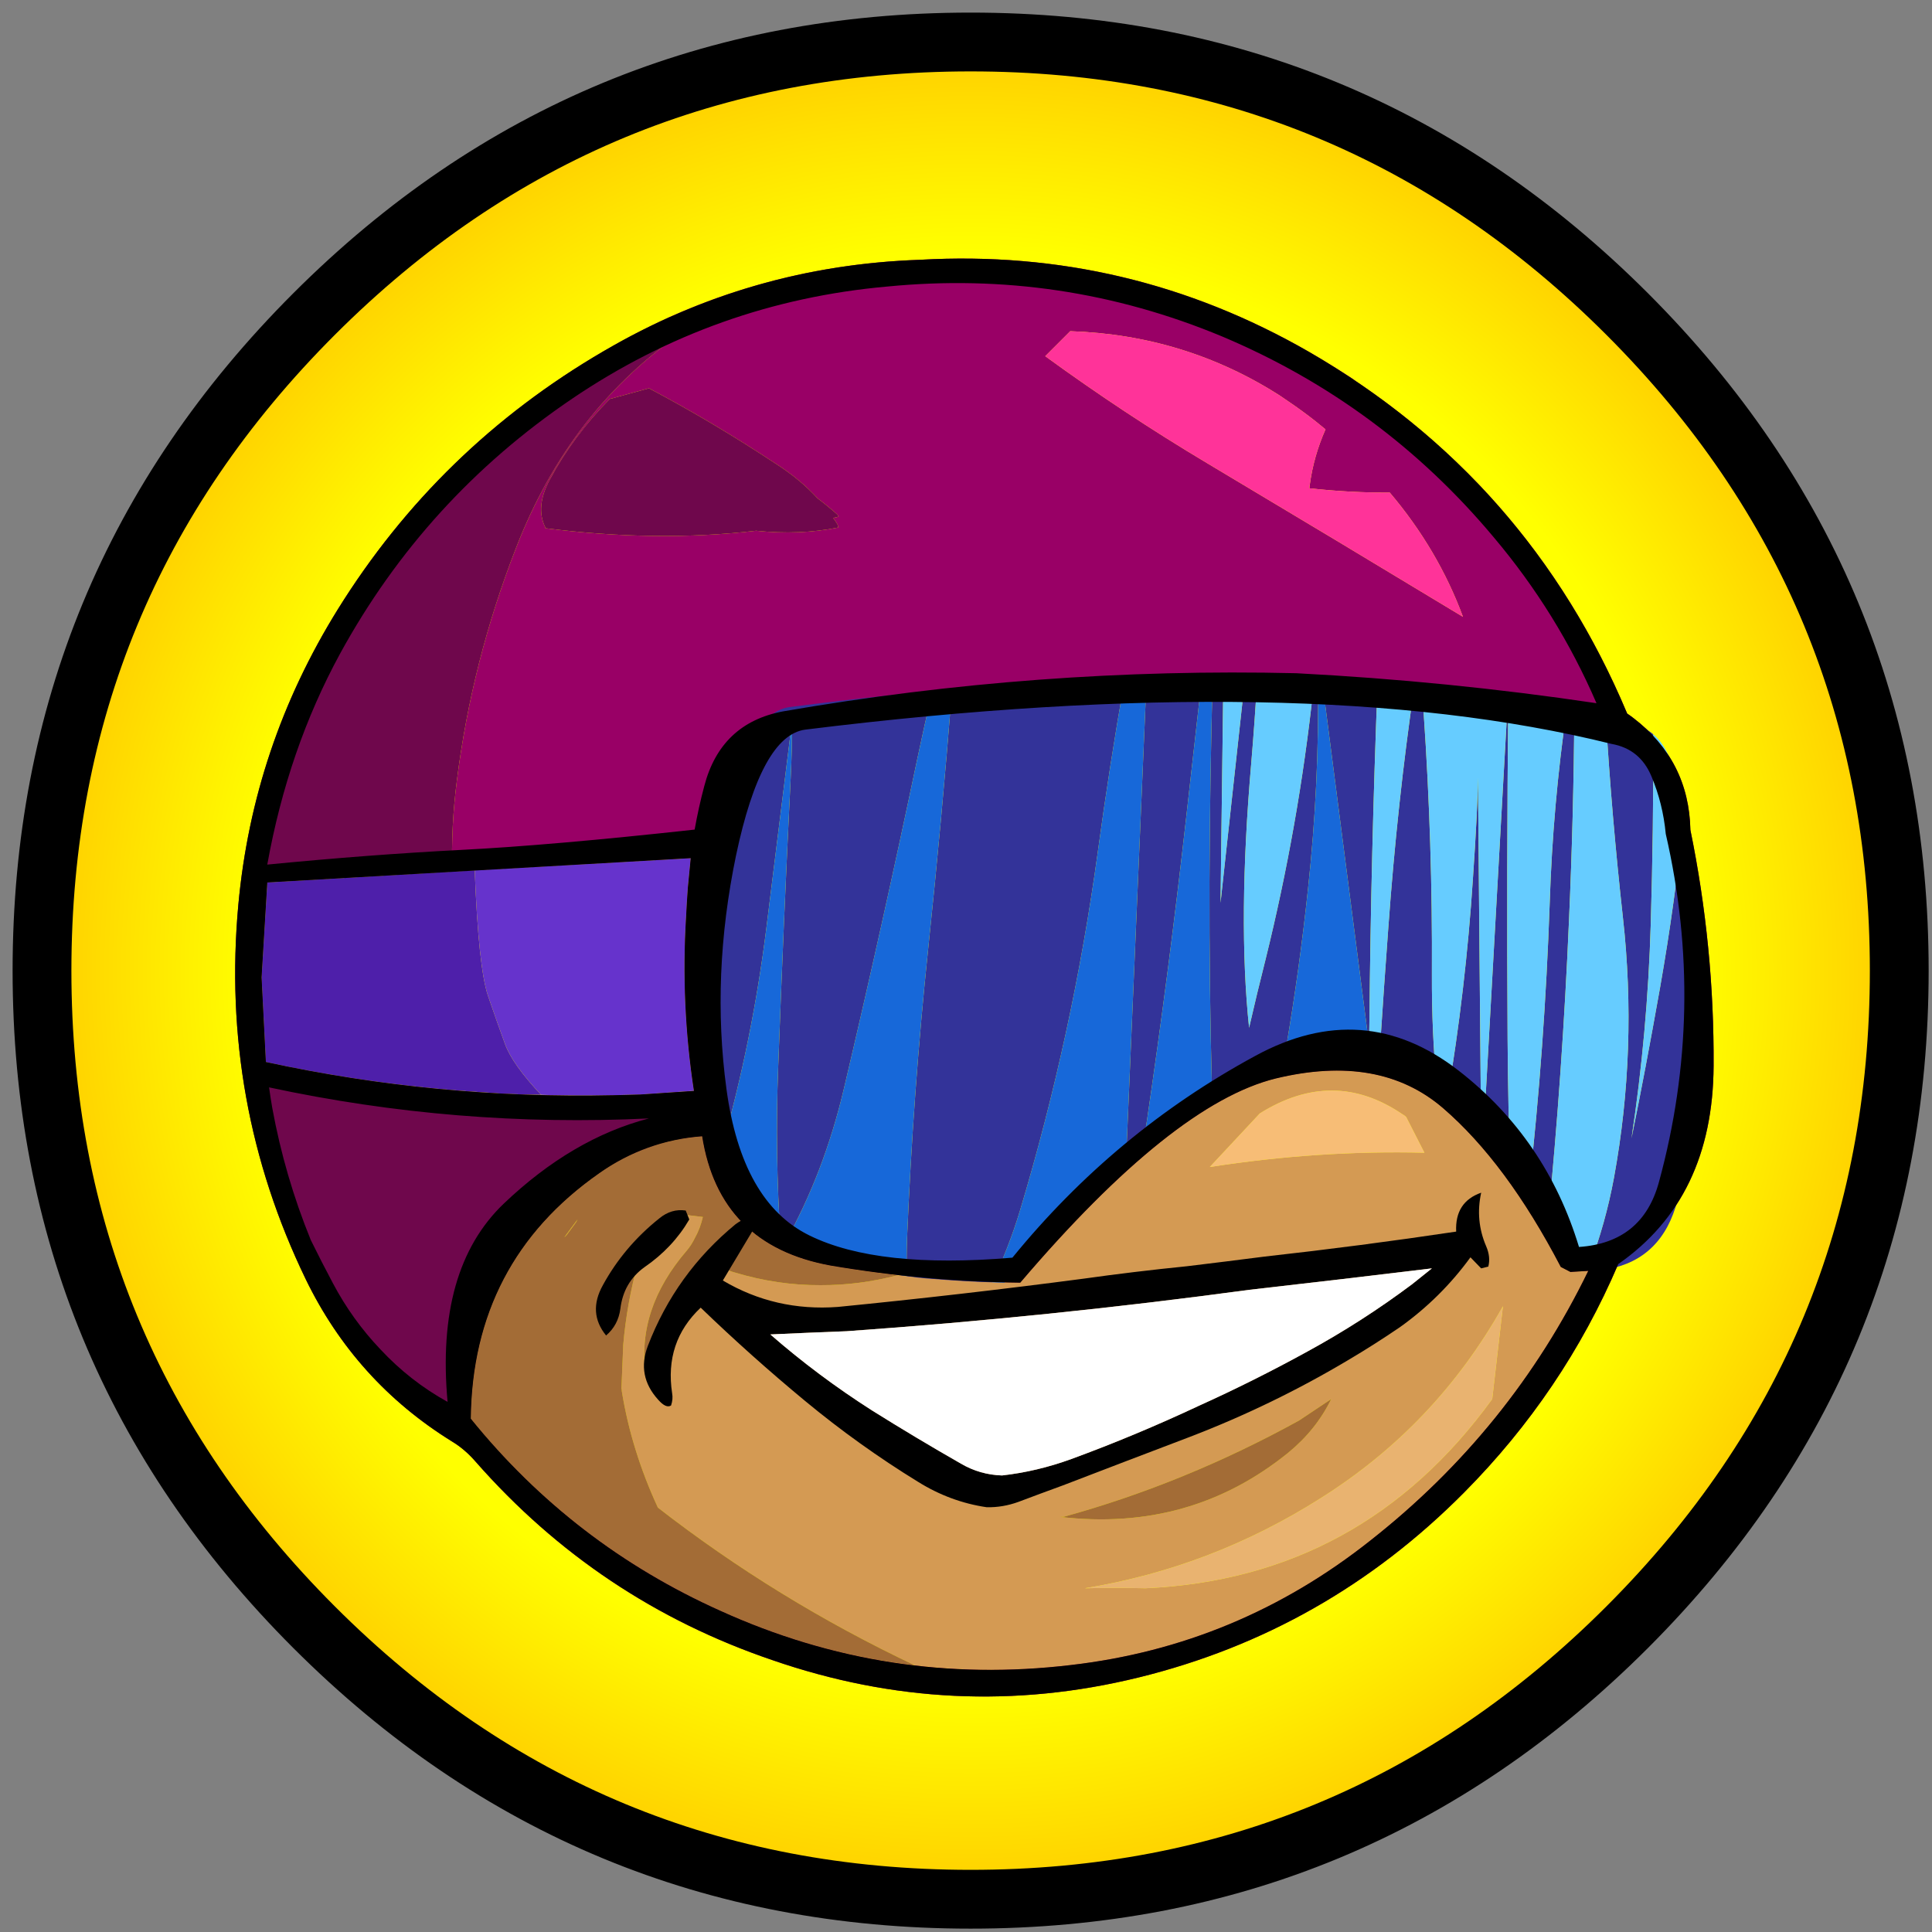
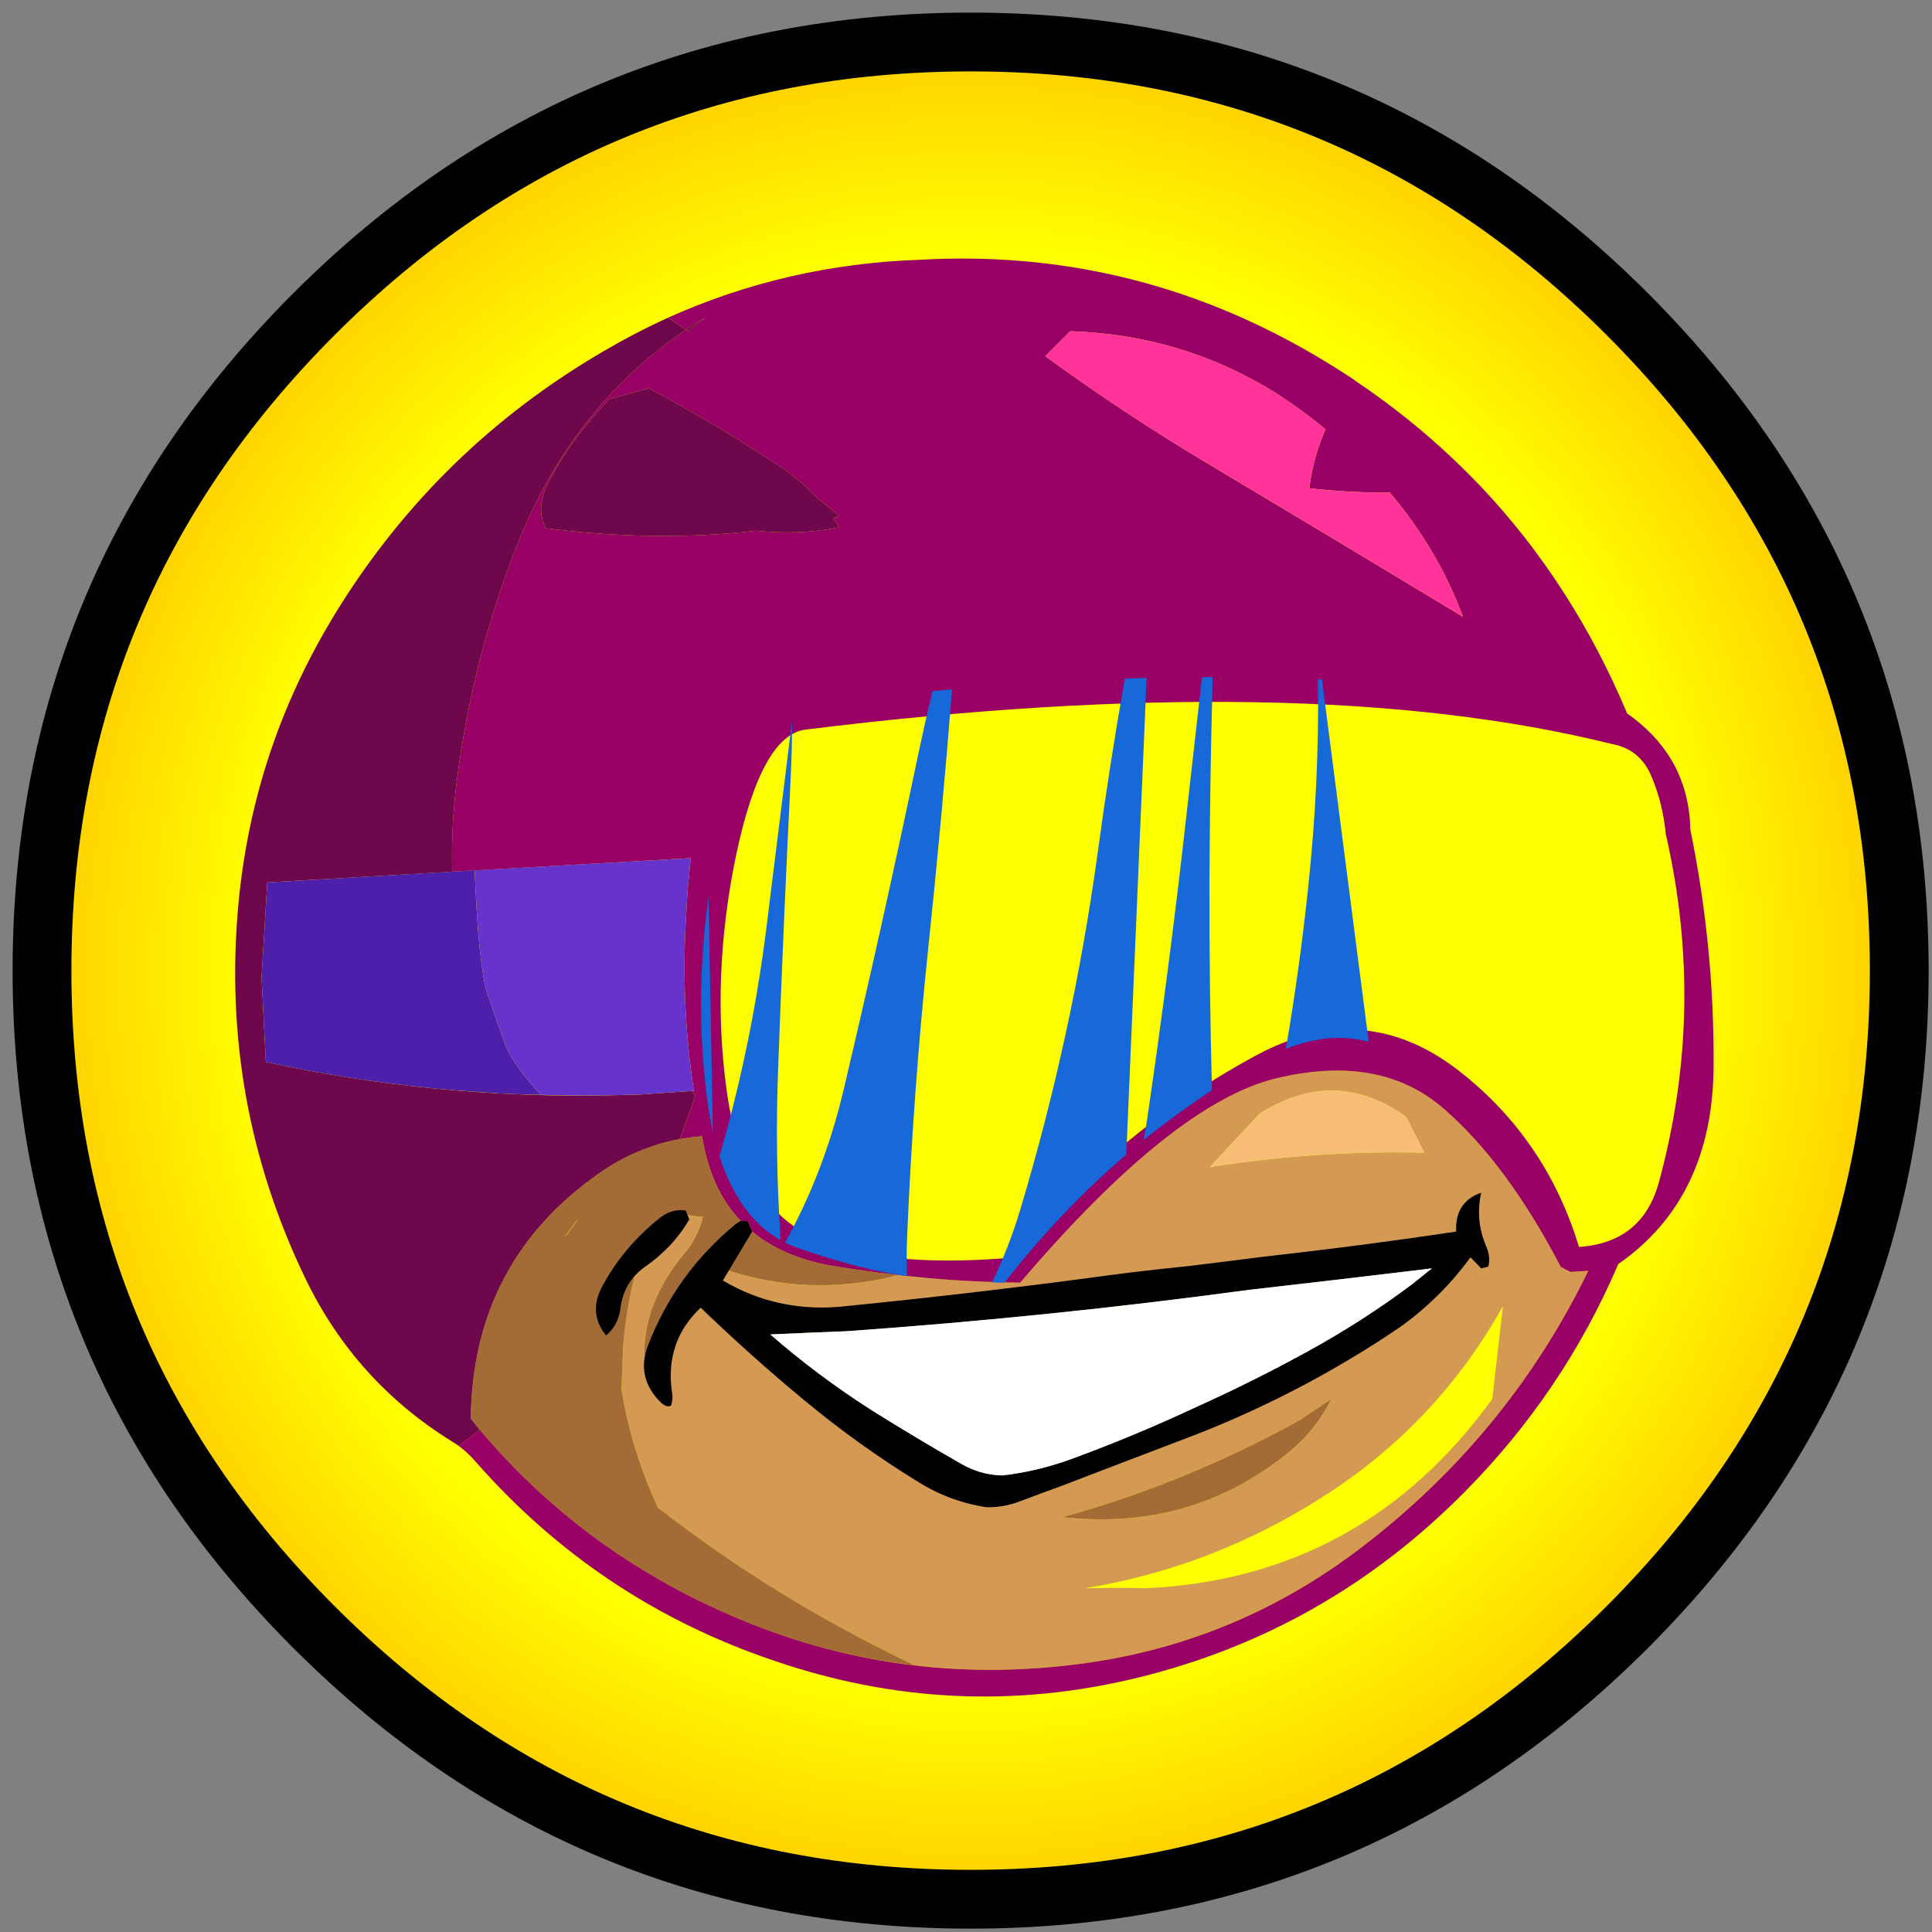
<svg xmlns="http://www.w3.org/2000/svg" version="1.1" id="Слой_1" x="0px" y="0px" width="230px" height="230px" viewBox="0 0 230 230" enable-background="new 0 0 230 230" xml:space="preserve">
  <rect x="0" y="0" width="230" height="230" fill="#808080" stroke="none" />
  <g transform="matrix( 1, 0, 0, 1, 0,0) ">
    <g>
      <g id="Layer6_0_FILL">
        <radialGradient id="SVGID_1_" cx="136.641" cy="-89.48" r="111.442" gradientTransform="matrix(1 0 0 -1 -21.09 26.07)" gradientUnits="userSpaceOnUse">
          <stop offset="0.769" style="stop-color:#FFFF00" />
          <stop offset="1" style="stop-color:#FFCC00" />
        </radialGradient>
        <path fill="url(#SVGID_1_)" d="M226.101,115.55c0-30.517-10.796-56.571-32.388-78.163C172.122,15.796,146.067,5,115.55,5     C85.033,5,58.979,15.796,37.388,37.387C15.796,58.979,5,85.033,5,115.55c0,30.518,10.796,56.571,32.388,78.163     C58.979,215.305,85.033,226.1,115.55,226.1c30.518,0,56.572-10.795,78.163-32.387     C215.305,172.121,226.101,146.067,226.101,115.55z" />
      </g>
    </g>
    <g>
      <path id="Layer6_0_1_STROKES" fill="none" stroke="#000000" stroke-width="7" stroke-linecap="round" stroke-linejoin="round" d="    M226.101,115.55c0,30.518-10.796,56.571-32.388,78.163c-21.591,21.592-47.646,32.387-78.163,32.387    c-30.517,0-56.571-10.795-78.162-32.387C15.796,172.121,5,146.067,5,115.55c0-30.517,10.796-56.571,32.388-78.163    C58.979,15.796,85.033,5,115.55,5c30.518,0,56.572,10.796,78.163,32.387C215.305,58.979,226.101,85.033,226.101,115.55z" />
    </g>
  </g>
  <g transform="matrix( 1, 0, 0, 1, 0,0) ">
    <g>
      <g id="Layer5_0_FILL">
        <path fill="#D49A53" d="M171.781,131.913c-5.039-4.334-11.67-5.509-19.892-3.526c-8.186,2.009-18.33,10.112-30.432,24.311     c-2.261-0.024-4.528-0.11-6.8-0.255c-2.587-0.139-5.179-0.351-7.778-0.637c-3.063,0.804-6.123,1.201-9.181,1.189     c-3.393,0.021-6.779-0.476-10.158-1.488c-1.19-0.283-1.771-0.935-1.743-1.955c-2.946,1.955-4.788,4.817-5.525,8.587     c-0.566,2.918-1.7,4.731-3.4,5.439c-0.736-5.157,0.894-10.059,4.888-14.706c0.383-0.455,0.709-0.965,0.978-1.529     c0.411-0.728,0.722-1.549,0.935-2.466l-2.125-0.255c0.105,0.036,0.204,0.079,0.298,0.128c-2.413,1.5-4.382,3.37-5.908,5.61     c-0.879,3.213-1.46,6.457-1.743,9.732l-0.212,5.186c0.031,0.114,0.046,0.229,0.042,0.34c0.754,4.675,2.186,9.294,4.292,13.856     c9.425,7.326,19.626,13.589,30.602,18.786c6.073,0.722,12.264,0.708,18.575-0.043c13.232-1.529,25.119-6.474,35.659-14.833     c11.136-8.756,19.778-19.452,25.928-32.09l-2.125,0.128l-1.148-0.596C181.491,142.554,176.815,136.249,171.781,131.913      M166.937,132.637c0.17,0.085,0.326,0.197,0.467,0.339l2.168,4.251c-8.433-0.207-16.947,0.361-25.545,1.7l5.951-6.376     C155.814,128.896,161.468,128.924,166.937,132.637 M178.922,155.503l-1.274,11.051c-10.314,14.224-24.071,21.733-41.271,22.526     c-2.38-0.057-4.788-0.057-7.226,0c10.032-1.643,19.383-5.214,28.053-10.711C166.355,172.617,173.596,164.995,178.922,155.503      M126.176,180.579c0.142,0,0.284,0,0.425,0c9.663-2.664,19.014-6.489,28.052-11.476l3.825-2.55     c-1.189,2.437-2.89,4.562-5.1,6.375C145.586,179.248,136.519,181.798,126.176,180.579 M68.542,145.557     c0.082-0.123,0.153-0.251,0.212-0.382c-0.537,0.707-1.062,1.415-1.572,2.125c0.116-0.095,0.215-0.194,0.297-0.298     C67.774,146.589,68.128,146.107,68.542,145.557z" />
        <path fill="#A36C36" d="M126.601,180.579c-0.141,0-0.283,0-0.425,0c10.343,1.219,19.41-1.331,27.202-7.65     c2.21-1.813,3.91-3.938,5.1-6.375l-3.825,2.55C145.614,174.09,136.264,177.915,126.601,180.579 M83.588,135.271     c-0.29,0.021-0.587,0.05-0.892,0.085c-0.585,0.063-1.18,0.147-1.786,0.255c-1.391,0.256-2.751,0.625-4.08,1.105     c-1.929,0.741-3.771,1.733-5.525,2.975c-10.031,7.027-15.117,16.76-15.259,29.199c0.36,0.444,0.715,0.885,1.063,1.317     c5.006,5.913,10.66,10.957,16.959,15.132c1.291,0.86,2.608,1.683,3.953,2.465c2.486,1.438,5.064,2.757,7.735,3.953     c7.521,3.415,15.242,5.583,23.164,6.503c-10.976-5.197-21.177-11.46-30.602-18.786c-2.107-4.563-3.538-9.182-4.292-13.856     c0.003-0.111-0.012-0.226-0.042-0.34l0.212-5.186c0.283-3.275,0.864-6.52,1.743-9.732c1.526-2.24,3.496-4.11,5.908-5.61     c-0.095-0.049-0.193-0.092-0.298-0.128l2.125,0.255c-0.213,0.917-0.524,1.738-0.935,2.466c-0.269,0.564-0.594,1.074-0.978,1.529     c-3.995,4.647-5.625,9.549-4.888,14.706c1.7-0.708,2.834-2.521,3.4-5.439c0.737-3.77,2.579-6.632,5.525-8.587     c-0.028,1.021,0.553,1.672,1.743,1.955c3.379,1.013,6.765,1.509,10.158,1.488c3.058,0.012,6.119-0.386,9.181-1.189     c-2.679-0.312-5.357-0.693-8.033-1.148c-3.778-0.692-6.88-2.038-9.308-4.038l-0.51-1.231l-0.85-0.043     c-0.933-0.981-1.741-2.101-2.423-3.357C84.711,140.057,83.989,137.818,83.588,135.271 M68.754,145.175     c-0.059,0.131-0.13,0.259-0.212,0.382c-0.414,0.551-0.768,1.032-1.063,1.445c-0.083,0.104-0.181,0.203-0.297,0.298     C67.692,146.59,68.217,145.882,68.754,145.175z" />
-         <path fill="#E9B370" d="M177.647,166.554l1.274-11.051c-5.326,9.492-12.566,17.114-21.719,22.866     c-8.67,5.497-18.021,9.068-28.053,10.711c2.438-0.057,4.846-0.057,7.226,0C153.576,188.287,167.333,180.777,177.647,166.554z" />
        <path fill="#F7BD76" d="M167.403,132.976c-0.141-0.142-0.297-0.254-0.467-0.339c-5.469-3.713-11.122-3.741-16.959-0.086     l-5.951,6.376c8.598-1.339,17.112-1.907,25.545-1.7L167.403,132.976z" />
      </g>
    </g>
  </g>
  <g transform="matrix( 1, 0, 0, 1, 0,0) ">
    <g>
      <g id="Layer4_0_FILL">
        <path fill="#990066" d="M194.479,85.5c-0.255-0.198-0.51-0.382-0.766-0.553c-4.335-10.32-10.144-19.331-17.426-27.032     c-0.975-1.019-1.979-2.024-3.018-3.018c-3.617-3.463-7.57-6.637-11.858-9.521c-0.112-0.08-0.226-0.165-0.34-0.255     c-1.692-1.115-3.435-2.192-5.229-3.23c-14.337-8.246-29.766-11.901-46.286-10.966c-10.578,0.355-20.58,2.65-30.007,6.886     l2.125,1.445c0.774-0.53,1.568-1.04,2.38-1.53l-2.125,1.7l-0.255-0.17c-9.205,6.213-15.962,14.898-20.273,26.055     c-3.486,8.954-5.823,18.163-7.013,27.626c-0.464,3.582-0.648,7.194-0.553,10.838l28.393-1.615     c-0.114,1.162-0.227,2.337-0.341,3.528c-0.084,1.162-0.156,2.324-0.212,3.485c-0.425,6.943-0.113,13.842,0.935,20.7     c-0.07,0.004-0.141,0.004-0.213,0c0.142,0.161,0.269,0.33,0.383,0.51c-0.564,1.758-1.188,3.5-1.87,5.228     c0.886-0.159,1.779-0.271,2.678-0.34c0.66,4.192,2.19,7.549,4.591,10.073l0.85,0.043l0.51,1.231c2.428,2,5.53,3.346,9.308,4.038     c7.509,1.275,15.046,1.956,22.611,2.04c12.102-14.198,22.246-22.302,30.432-24.311c8.222-1.982,14.853-0.808,19.892,3.526     c5.034,4.336,9.71,10.641,14.026,18.914l1.148,0.596l2.125-0.128c-6.149,12.638-14.792,23.334-25.928,32.09     c-10.54,8.359-22.427,13.304-35.659,14.833c-14.537,1.729-28.449-0.425-41.739-6.46c-11.182-5.01-20.731-12.192-28.647-21.55     c-0.807,0.662-1.643,1.3-2.507,1.913c0.742,0.555,1.422,1.192,2.04,1.913c9.691,11.022,21.45,18.885,35.277,23.589     c14.395,4.987,28.93,5.682,43.608,2.083c14.905-3.655,27.825-10.994,38.763-22.017c7.878-7.935,13.998-17.001,18.361-27.202     c7.51-5.214,11.292-13.077,11.349-23.589c0.057-9.465-0.864-18.829-2.763-28.094C201.123,93.307,198.87,88.872,194.479,85.5      M196.604,92.429c0.906,2.153,1.474,4.435,1.7,6.843c3.201,13.913,2.933,27.726-0.808,41.44     c-1.304,4.816-4.478,7.396-9.521,7.735c-2.606-8.585-7.366-15.57-14.28-20.954c-7.566-5.895-15.655-6.488-24.27-1.785     c-11.136,6.035-20.77,14.04-28.901,24.015c-10.682,0.903-18.729,0.024-24.142-2.635c-5.387-2.626-8.688-8.449-9.903-17.47     c-1.215-8.992-0.833-18.258,1.147-27.797c2.01-9.517,4.759-14.504,8.246-14.961c39.623-4.914,71.613-4.347,95.972,1.7     C194.109,88.958,195.697,90.247,196.604,92.429 M124.434,42.402l2.975-2.975c9.133,0.304,17.464,2.868,24.992,7.693     c0.285,0.189,0.554,0.374,0.808,0.553c1.177,0.791,2.325,1.626,3.442,2.508c0.163,0.134,0.318,0.262,0.468,0.382     c0.236,0.19,0.463,0.374,0.68,0.553c-0.94,2.12-1.563,4.316-1.87,6.588c-0.028,0.142-0.042,0.284-0.042,0.425     c3.215,0.358,6.402,0.529,9.563,0.51c3.833,4.521,6.737,9.451,8.713,14.791c-10.03-6.064-20.175-12.156-30.432-18.276     C137.128,51.215,130.695,46.964,124.434,42.402 M72.58,47.503l4.675-1.275c5.044,2.663,10.116,5.681,15.216,9.053     c1.879,1.213,3.494,2.559,4.846,4.038c0.802,0.603,1.581,1.24,2.337,1.913c0.085,0.057,0.127,0.156,0.127,0.297     c-0.192,0.045-0.391,0.087-0.595,0.127c0.182,0.253,0.352,0.509,0.511,0.765c0.057,0.113,0.084,0.241,0.084,0.382     c-3.064,0.613-6.323,0.741-9.775,0.383c-7.88,0.918-16.225,0.819-25.035-0.297c-0.028,0.085-0.042,0.056-0.042-0.085     c-0.822-1.615-0.652-3.513,0.51-5.695C67.309,53.624,69.69,50.421,72.58,47.503z" />
        <path fill="#6F074C" d="M77.255,46.228l-4.675,1.275c-2.89,2.918-5.271,6.121-7.14,9.605c-1.162,2.182-1.332,4.081-0.51,5.695     c0,0.142,0.014,0.17,0.042,0.085c8.81,1.116,17.154,1.215,25.035,0.297c3.453,0.358,6.711,0.23,9.775-0.383     c0-0.141-0.028-0.269-0.084-0.382c-0.159-0.256-0.329-0.512-0.511-0.765c0.205-0.04,0.403-0.083,0.595-0.127     c0-0.142-0.042-0.241-0.127-0.297c-0.757-0.672-1.536-1.31-2.337-1.913c-1.352-1.479-2.967-2.825-4.846-4.038     C87.371,51.909,82.299,48.891,77.255,46.228 M79.55,37.813c-2.604,1.185-5.167,2.517-7.693,3.995     c-13.12,7.651-23.675,17.908-31.665,30.772c-6.716,10.824-10.654,22.526-11.816,35.107c-1.445,15.698,1.233,30.574,8.033,44.627     c3.939,8.105,9.719,14.522,17.342,19.255c0.294,0.178,0.578,0.362,0.85,0.552c0.864-0.613,1.7-1.251,2.507-1.913     c-0.348-0.433-0.702-0.873-1.063-1.317c0.142-12.439,5.228-22.172,15.259-29.199c2.948-2.087,6.15-3.447,9.605-4.08     c0.682-1.728,1.306-3.47,1.87-5.228c-0.114-0.18-0.241-0.349-0.383-0.51c-2.053,0.146-4.107,0.287-6.163,0.425     c-1.077,0.028-2.14,0.057-3.188,0.085c-14.026,0.312-27.824-1.007-41.397-3.953l-0.511-10.073l0.68-11.306l22.017-1.275     c-0.095-3.644,0.089-7.256,0.553-10.838c1.19-9.464,3.527-18.673,7.013-27.626c4.311-11.157,11.069-19.842,20.273-26.055     L79.55,37.813 M81.675,39.257l0.255,0.17l2.125-1.7C83.244,38.217,82.45,38.728,81.675,39.257z" />
        <path fill="#FF3399" d="M127.408,39.427l-2.975,2.975c6.262,4.562,12.694,8.813,19.296,12.751     c10.257,6.121,20.401,12.212,30.432,18.276c-1.976-5.34-4.88-10.271-8.713-14.791c-3.16,0.019-6.348-0.152-9.563-0.51     c0-0.141,0.014-0.283,0.042-0.425c0.307-2.271,0.93-4.468,1.87-6.588c-0.217-0.179-0.443-0.363-0.68-0.553     c-0.149-0.121-0.305-0.248-0.468-0.382c-1.117-0.881-2.266-1.717-3.442-2.508c-0.254-0.179-0.522-0.363-0.808-0.553     C144.872,42.295,136.541,39.731,127.408,39.427z" />
      </g>
    </g>
  </g>
  <g transform="matrix( 1, 0, 0, 1, 0,0) ">
    <g>
      <g id="Layer3_0_FILL">
-         <path fill="#333399" d="M172.292,130.767c0.118,0.15,0.231,0.307,0.34,0.467c1.271,1.641,2.503,3.214,3.698,4.718l-0.383-43.353     c-0.021,2.439-0.22,6.42-0.596,11.943C174.777,113.374,173.758,122.115,172.292,130.767 M143.092,80.613     c-2.151,0.008-4.347,0.036-6.588,0.084l-2.422,56.741c0.683-0.572,1.363-1.14,2.039-1.7c0.169-0.782,0.311-1.576,0.426-2.38     c1.757-11.957,3.315-24,4.675-36.127C141.838,91.704,142.461,86.165,143.092,80.613 M156.905,80.868     c-0.281-0.012-0.565-0.026-0.85-0.042l0.297,1.147c-1.161,10.853-3.06,21.606-5.694,32.26c-0.681,2.691-1.333,5.397-1.956,8.118     c-0.906-8.557-0.821-19.056,0.256-31.495c0.288-3.399,0.528-6.8,0.722-10.201c-0.475-0.009-0.957-0.023-1.445-0.042     l-2.933,26.861l0.341-26.861c-0.321,0-0.647,0-0.979,0c-0.098,0-0.197,0-0.297,0c-0.22,8.082-0.347,16.186-0.383,24.312     c-0.021,8.252,0.078,16.541,0.298,24.864c1.538-0.992,3.097-1.955,4.676-2.89c0.244-0.121,0.485-0.249,0.722-0.383     c1.158-0.661,2.292-1.214,3.4-1.657c1.082-6.308,1.96-12.655,2.635-19.042C156.616,97.49,157.014,89.174,156.905,80.868      M187.338,84.523c-0.26-0.053-0.528-0.11-0.808-0.17c-1.108,7.637-1.788,15.344-2.04,23.121     c-0.396,11.448-1.219,22.782-2.466,34.002c-0.043,0.397-0.1,0.795-0.169,1.19c0.15,0.17,0.293,0.341,0.425,0.51     c0.154,0.16,0.296,0.315,0.425,0.468c0.42,0.47,0.831,0.924,1.232,1.36c0.121,0.15,0.233,0.292,0.34,0.425     c1.158-11.91,1.994-23.867,2.508-35.873c0.371-8.311,0.584-16.655,0.638-25.034C187.392,84.529,187.363,84.529,187.338,84.523      M179.56,83.078h-0.042l-2.976,53.128c0.328,0.42,0.653,0.831,0.978,1.232c0.05,0.062,0.092,0.118,0.128,0.171     c0.747,0.917,1.47,1.796,2.167,2.635c-0.188-5.467-0.302-11.006-0.34-16.619C179.392,110.119,179.42,96.604,179.56,83.078      M164.003,81.292c-1.732-0.131-3.504-0.245-5.313-0.34c-0.421-0.022-0.86-0.051-1.317-0.085l5.567,43.14     c0.02,0.021,0.033,0.037,0.043,0.043c0.018-0.836,0.032-1.687,0.043-2.551C163.155,108.113,163.481,94.71,164.003,81.292      M169.104,81.76c-0.233-0.025-0.474-0.053-0.723-0.085c-1.351,9.22-2.386,18.798-3.103,28.732     c-0.349,4.699-0.674,9.389-0.978,14.068c1.766,0.678,3.452,1.74,5.059,3.188c0.293,0.248,0.577,0.504,0.85,0.766     c0.292,0.3,0.575,0.598,0.851,0.893c-0.417-4.179-0.615-8.629-0.596-13.346c0.057-10.371-0.269-20.713-0.978-31.027     C169.416,83.86,169.289,82.798,169.104,81.76 M113.34,82.058c-0.808,10.285-1.756,20.599-2.847,30.942     c-1.19,11.391-2.026,22.853-2.508,34.385c-0.063,1.555-0.063,3.07,0,4.548c0.769,0.114,1.506,0.199,2.21,0.255     c3.223,0.258,5.858,0.414,7.905,0.468c1.309-2.694,2.414-5.528,3.316-8.501c4.193-13.969,7.281-28.193,9.266-42.673     c0.938-6.921,2.016-13.821,3.23-20.699C127.331,81,120.475,81.425,113.34,82.058 M109.174,90.473     c0.6-2.853,1.209-5.587,1.828-8.203c-5.526,0.515-11.207,1.152-17.043,1.913c-3.627,0.51-6.475,5.965-8.543,16.364     c-0.423,2.079-0.778,4.147-1.063,6.206l0.51,28.01c0.228,0.982,0.482,1.917,0.765,2.805c0.113-0.277,0.212-0.561,0.297-0.85     c2.437-8.614,4.208-17.37,5.313-26.267c1.332-10.739,2.352-18.957,3.06-24.652c0,2.267-0.056,4.534-0.169,6.8     c-0.567,11.448-1.063,22.923-1.487,34.427c-0.27,6.926-0.171,13.798,0.297,20.614c0.172,0.108,0.342,0.207,0.51,0.298     c3.105-5.552,5.443-11.658,7.013-18.319C103.522,116.642,106.427,103.593,109.174,90.473 M195.881,86.776     c-0.598-0.344-1.277-0.585-2.04-0.723c-0.878-0.23-1.771-0.457-2.678-0.68c0.479,7.96,1.158,15.908,2.04,23.844     c1.162,10.428,0.808,20.756-1.063,30.984c-0.674,3.64-1.652,7.139-2.933,10.499c0.206,0.207,0.405,0.405,0.595,0.595     c0.547-0.038,1.072-0.109,1.572-0.213c0.022,0.01,0.037,0.01,0.043,0c4.313-0.797,7.076-3.531,8.288-8.202     c2.098-8.076,3.145-16.151,3.145-24.228c0-3.855-0.24-7.722-0.722-11.603c-0.364-3.105-0.89-6.223-1.572-9.351     c-0.022-0.257-0.051-0.512-0.086-0.765c-0.689,6.913-1.639,13.799-2.847,20.656c-1.219,6.857-2.353,12.836-3.4,17.937     c1.274-8.415,2.039-16.916,2.295-25.502c0.225-7.502,0.323-15.04,0.298-22.611C196.541,87.175,196.229,86.962,195.881,86.776z" />
-         <path fill="#66CCFF" d="M148.234,80.613c-0.853,0.001-1.717,0.001-2.592,0l-0.341,26.861L148.234,80.613 M156.056,80.825     c-2.088-0.081-4.213-0.138-6.376-0.17c-0.193,3.401-0.434,6.801-0.722,10.201c-1.077,12.439-1.162,22.938-0.256,31.495     c0.623-2.721,1.275-5.427,1.956-8.118c2.635-10.654,4.533-21.407,5.694-32.26L156.056,80.825 M186.53,84.353     c-0.728-0.142-1.479-0.284-2.253-0.425c-1.536-0.299-3.108-0.583-4.718-0.85c-0.14,13.525-0.168,27.041-0.085,40.547     c0.038,5.613,0.151,11.152,0.34,16.619c0.697,0.838,1.378,1.646,2.041,2.423c0.069-0.396,0.126-0.793,0.169-1.19     c1.247-11.221,2.069-22.555,2.466-34.002C184.742,99.697,185.422,91.99,186.53,84.353 M169.104,81.76     c0.186,1.038,0.313,2.1,0.383,3.188c0.709,10.314,1.034,20.656,0.978,31.027c-0.02,4.717,0.179,9.167,0.596,13.346     c0.42,0.461,0.831,0.942,1.232,1.445c1.466-8.651,2.485-17.393,3.06-26.225c0.376-5.523,0.574-9.504,0.596-11.943l0.383,43.353     c0.079,0.098,0.15,0.183,0.212,0.255l2.976-53.128c-0.287-0.039-0.584-0.081-0.894-0.127c-0.732-0.113-1.469-0.227-2.21-0.34     C174.028,82.287,171.592,82.004,169.104,81.76 M165.703,81.42c-0.55-0.035-1.116-0.077-1.7-0.127     c-0.521,13.417-0.848,26.82-0.977,40.208c-0.011,0.864-0.025,1.715-0.043,2.551c0.448,0.118,0.888,0.261,1.317,0.425     c0.304-4.68,0.629-9.369,0.978-14.068c0.717-9.934,1.752-19.512,3.103-28.732C167.508,81.594,166.615,81.509,165.703,81.42      M192.141,140.201c1.87-10.229,2.225-20.557,1.063-30.984c-0.882-7.936-1.562-15.884-2.04-23.844     c-0.243-0.054-0.498-0.111-0.765-0.17c-0.625-0.143-1.262-0.285-1.913-0.425c-0.152-0.033-0.308-0.076-0.467-0.127     c-0.201-0.029-0.399-0.071-0.596-0.127c-0.054,8.379-0.267,16.724-0.638,25.034c-0.514,12.005-1.35,23.962-2.508,35.873     c0.464,0.507,0.917,1.002,1.36,1.487c0.62,0.681,1.229,1.333,1.827,1.955c0.389,0.424,0.771,0.835,1.147,1.233     c0.208,0.206,0.406,0.404,0.596,0.595C190.488,147.34,191.467,143.841,192.141,140.201 M198.687,90.091     c-0.449-1.108-1.073-2.001-1.87-2.678c0.025,7.571-0.073,15.109-0.298,22.611c-0.256,8.586-1.021,17.087-2.295,25.502     c1.048-5.101,2.182-11.079,3.4-17.937c1.208-6.857,2.157-13.743,2.847-20.656c-0.265-2.329-0.831-4.553-1.7-6.673     C198.748,90.203,198.721,90.146,198.687,90.091z" />
        <path fill="#1768D9" d="M143.518,80.613c-0.133,0-0.275,0-0.426,0c-0.631,5.552-1.254,11.091-1.87,16.619     c-1.359,12.127-2.918,24.17-4.675,36.127c-0.115,0.804-0.257,1.598-0.426,2.38c2.629-2.115,5.35-4.099,8.161-5.95     c-0.22-8.323-0.319-16.611-0.298-24.864c0.036-8.126,0.163-16.229,0.383-24.312C144.084,80.612,143.801,80.612,143.518,80.613      M157.373,80.868c-0.146,0.007-0.302,0.007-0.468,0c0.108,8.306-0.289,16.622-1.19,24.949     c-0.675,6.387-1.553,12.734-2.635,19.042c1.871-0.729,3.67-1.154,5.397-1.275c1.538-0.083,3.026,0.059,4.463,0.425     L157.373,80.868 M136.504,80.697c-0.848,0.029-1.712,0.057-2.592,0.085c-1.215,6.878-2.292,13.778-3.23,20.699     c-1.984,14.479-5.072,28.704-9.266,42.673c-0.902,2.973-2.008,5.807-3.316,8.501c0.537,0.024,1.034,0.039,1.488,0.042     c4.411-5.664,9.242-10.751,14.494-15.259L136.504,80.697 M84.183,130.809c0.181,1.393,0.408,2.71,0.68,3.953l-0.51-28.01     c-0.595,4.299-0.894,8.564-0.894,12.793C83.46,123.343,83.702,127.097,84.183,130.809 M94.129,92.598     c0.113-2.267,0.169-4.533,0.169-6.8c-0.708,5.695-1.728,13.913-3.06,24.652c-1.105,8.897-2.876,17.653-5.313,26.267     c-0.085,0.289-0.185,0.572-0.297,0.85c1.536,4.843,3.973,8.199,7.31,10.073c-0.468-6.816-0.567-13.688-0.297-20.614     C93.066,115.521,93.562,104.046,94.129,92.598 M111.002,82.27c-0.619,2.616-1.228,5.351-1.828,8.203     c-2.748,13.12-5.652,26.168-8.713,39.145c-1.57,6.661-3.908,12.768-7.013,18.319c0.537,0.258,1.09,0.485,1.658,0.68     c4.958,1.701,9.251,2.807,12.879,3.315c-0.063-1.478-0.063-2.993,0-4.548c0.481-11.532,1.317-22.994,2.508-34.385     c1.091-10.343,2.04-20.657,2.847-30.942C112.569,82.125,111.79,82.196,111.002,82.27z" />
      </g>
    </g>
  </g>
  <g transform="matrix( 1, 0, 0, 1, 0,0) ">
    <g>
      <g id="Layer2_0_FILL">
        <path d="M82.058,145.175l-0.425-1.063c-1.133-0.17-2.182,0.142-3.146,0.935c-2.805,2.238-5.044,4.888-6.716,7.948     c-1.218,2.182-1.091,4.18,0.383,5.993c0.963-0.822,1.53-1.885,1.7-3.188c0.255-2.097,1.205-3.741,2.849-4.932     C78.969,149.312,80.755,147.413,82.058,145.175 M176.924,148.362c-0.878-2.04-1.076-4.165-0.594-6.375     c-2.097,0.736-3.089,2.281-2.976,4.632c-7.565,1.134-15.174,2.125-22.824,2.976c-3.088,0.396-6.163,0.779-9.223,1.147     c-4.223,0.426-8.346,0.921-12.369,1.488c-9.69,1.274-19.424,2.394-29.199,3.357c-4.958,0.369-9.521-0.681-13.686-3.146     l3.485-5.823l-0.51-1.231l-0.85-0.043c-0.198,0.113-0.397,0.24-0.595,0.382c-4.761,3.911-8.246,8.742-10.456,14.494     c-0.907,2.381-0.497,4.519,1.232,6.418c0.624,0.708,1.134,0.935,1.531,0.68c0.169-0.51,0.212-0.991,0.127-1.445     c-0.624-4.08,0.511-7.479,3.4-10.2c3.995,3.854,8.133,7.551,12.411,11.093c4.279,3.542,8.77,6.759,13.473,9.648     c2.55,1.587,5.271,2.593,8.161,3.018c1.275,0.028,2.535-0.184,3.782-0.637c1.729-0.652,3.486-1.305,5.271-1.955     c5.016-1.928,10.059-3.854,15.131-5.781c6.574-2.522,12.879-5.582,18.914-9.181c2.013-1.189,4.038-2.479,6.078-3.867     c3.259-2.324,6.064-5.101,8.416-8.331l1.275,1.317l0.85-0.212C177.378,150.02,177.293,149.213,176.924,148.362 M170.464,150.997     c-0.765,0.624-1.544,1.247-2.337,1.871c-3.968,2.975-8.133,5.652-12.496,8.033c-4.223,2.322-8.529,4.476-12.922,6.46     c-5.015,2.352-10.072,4.463-15.173,6.333c-2.721,0.992-5.469,1.643-8.245,1.955c-1.758-0.057-3.387-0.525-4.888-1.403     c-3.571-2.039-7.098-4.15-10.583-6.332c-4.307-2.75-8.345-5.767-12.113-9.054c3.032-0.141,6.064-0.269,9.096-0.383     c16.038-1.133,32.02-2.776,47.943-4.93C156.226,152.697,163.465,151.848,170.464,150.997z" />
        <path fill="#FFFFFF" d="M168.127,152.868c0.793-0.624,1.572-1.247,2.337-1.871c-6.999,0.851-14.238,1.7-21.719,2.551     c-15.924,2.153-31.905,3.797-47.943,4.93c-3.032,0.114-6.063,0.242-9.096,0.383c3.769,3.287,7.807,6.304,12.113,9.054     c3.486,2.182,7.013,4.293,10.583,6.332c1.501,0.878,3.13,1.347,4.888,1.403c2.776-0.313,5.524-0.963,8.245-1.955     c5.101-1.87,10.158-3.981,15.173-6.333c4.393-1.984,8.699-4.138,12.922-6.46C159.994,158.521,164.159,155.843,168.127,152.868z" />
      </g>
    </g>
  </g>
  <g transform="matrix( 1, 0, 0, 1, 0,0) ">
    <g>
      <g id="Layer1_0_FILL">
        <path fill="#4E1FAA" d="M60.127,124.306c-0.582-1.595-1.263-3.522-2.041-5.78c-0.752-2.258-1.276-7.23-1.572-14.918     l-24.695,1.445l-0.68,11.306l0.511,10.073c9.024,1.96,18.148,3.192,27.371,3.698c0.137,0.021,0.265,0.035,0.383,0.042     c1.683,0.09,3.354,0.146,5.016,0.17C62.139,127.913,60.708,125.9,60.127,124.306z" />
        <path fill="#6633CC" d="M81.675,109.174c0.057-1.161,0.128-2.323,0.212-3.485c0.114-1.19,0.227-2.366,0.341-3.528l-25.714,1.445     c0.296,7.688,0.82,12.661,1.572,14.918c0.778,2.258,1.458,4.186,2.041,5.78c0.582,1.595,2.012,3.607,4.292,6.035     c2.873,0.093,5.749,0.106,8.627,0.043c1.048-0.028,2.111-0.057,3.188-0.085c2.055-0.138,4.11-0.279,6.163-0.425     c0.072,0.004,0.143,0.004,0.213,0C81.563,123.017,81.25,116.117,81.675,109.174z" />
      </g>
    </g>
  </g>
  <g transform="matrix( 1, 0, 0, 1, 0,0) ">
    <g>
      <g id="Layer0_0_FILL">
-         <path d="M194.479,85.5c-0.255-0.198-0.51-0.382-0.766-0.553c-7.82-18.616-20.443-32.968-37.87-43.055     c-14.337-8.246-29.766-11.901-46.286-10.966c-13.516,0.453-26.082,4.08-37.7,10.88c-13.12,7.651-23.675,17.908-31.665,30.772     c-6.716,10.824-10.654,22.526-11.816,35.107c-1.445,15.698,1.233,30.574,8.033,44.627c3.939,8.105,9.719,14.522,17.342,19.255     c1.077,0.651,2.04,1.474,2.89,2.465c9.691,11.022,21.45,18.885,35.277,23.589c14.395,4.987,28.93,5.682,43.608,2.083     c14.905-3.655,27.825-10.994,38.763-22.017c7.878-7.935,13.998-17.001,18.361-27.202c7.51-5.214,11.292-13.077,11.349-23.589     c0.057-9.465-0.864-18.829-2.763-28.094C201.123,93.307,198.87,88.872,194.479,85.5 M196.604,92.429     c0.906,2.153,1.474,4.435,1.7,6.843c3.201,13.913,2.933,27.726-0.808,41.44c-1.304,4.816-4.478,7.396-9.521,7.735     c-2.606-8.585-7.366-15.57-14.28-20.954c-7.566-5.895-15.655-6.488-24.27-1.785c-11.136,6.035-20.77,14.04-28.901,24.015     c-10.682,0.903-18.729,0.024-24.142-2.635c-5.387-2.626-8.688-8.449-9.903-17.47c-1.215-8.992-0.833-18.258,1.147-27.797     c2.01-9.517,4.759-14.504,8.246-14.961c39.623-4.914,71.613-4.347,95.972,1.7C194.109,88.958,195.697,90.247,196.604,92.429      M68.117,47.46c11.335-7.679,23.83-12.128,37.488-13.346c13.828-1.36,27.13,0.624,39.91,5.951     c12.694,5.355,23.462,13.317,32.303,23.887c5.072,6.007,9.152,12.595,12.24,19.764c-11.787-1.757-23.702-2.947-35.744-3.57     c-20.516-0.481-40.889,1.034-61.12,4.548c-4.93,0.935-8.047,3.896-9.351,8.883c-0.453,1.7-0.836,3.429-1.147,5.185     c-11.365,1.247-20.658,2.055-27.882,2.423c-7.196,0.369-14.86,0.949-22.995,1.743c1.644-9.152,4.534-17.525,8.67-25.119     C47.234,65.481,56.442,55.366,68.117,47.46 M82.229,102.162c-0.114,1.162-0.227,2.337-0.341,3.528     c-0.084,1.162-0.156,2.324-0.212,3.485c-0.425,6.943-0.113,13.842,0.935,20.7c-2.125,0.141-4.25,0.283-6.375,0.425     c-1.077,0.028-2.14,0.057-3.188,0.085c-14.026,0.312-27.824-1.007-41.397-3.953l-0.511-10.073l0.68-11.306L82.229,102.162      M151.89,128.387c8.222-1.982,14.853-0.808,19.892,3.526c5.034,4.336,9.71,10.641,14.026,18.914l1.148,0.596l2.125-0.128     c-6.149,12.638-14.792,23.334-25.928,32.09c-10.54,8.359-22.427,13.304-35.659,14.833c-14.537,1.729-28.449-0.425-41.739-6.46     c-11.702-5.242-21.605-12.864-29.709-22.867c0.142-12.439,5.228-22.172,15.259-29.199c3.684-2.607,7.778-4.08,12.283-4.42     c1.36,8.642,6.446,13.771,15.259,15.386c7.509,1.275,15.046,1.956,22.611,2.04C133.56,138.499,143.704,130.396,151.89,128.387      M32.415,131.913c-0.141-0.82-0.269-1.643-0.383-2.464c14.905,3.2,29.979,4.435,45.223,3.697     c-6.094,1.584-11.86,4.971-17.298,10.158c-5.41,5.188-7.635,13.051-6.673,23.589c-2.975-1.644-5.638-3.727-7.99-6.248     c-2.239-2.352-4.123-4.973-5.653-7.863c-0.906-1.7-1.785-3.413-2.635-5.143C34.937,142.568,33.406,137.325,32.415,131.913z" />
-       </g>
+         </g>
    </g>
  </g>
</svg>